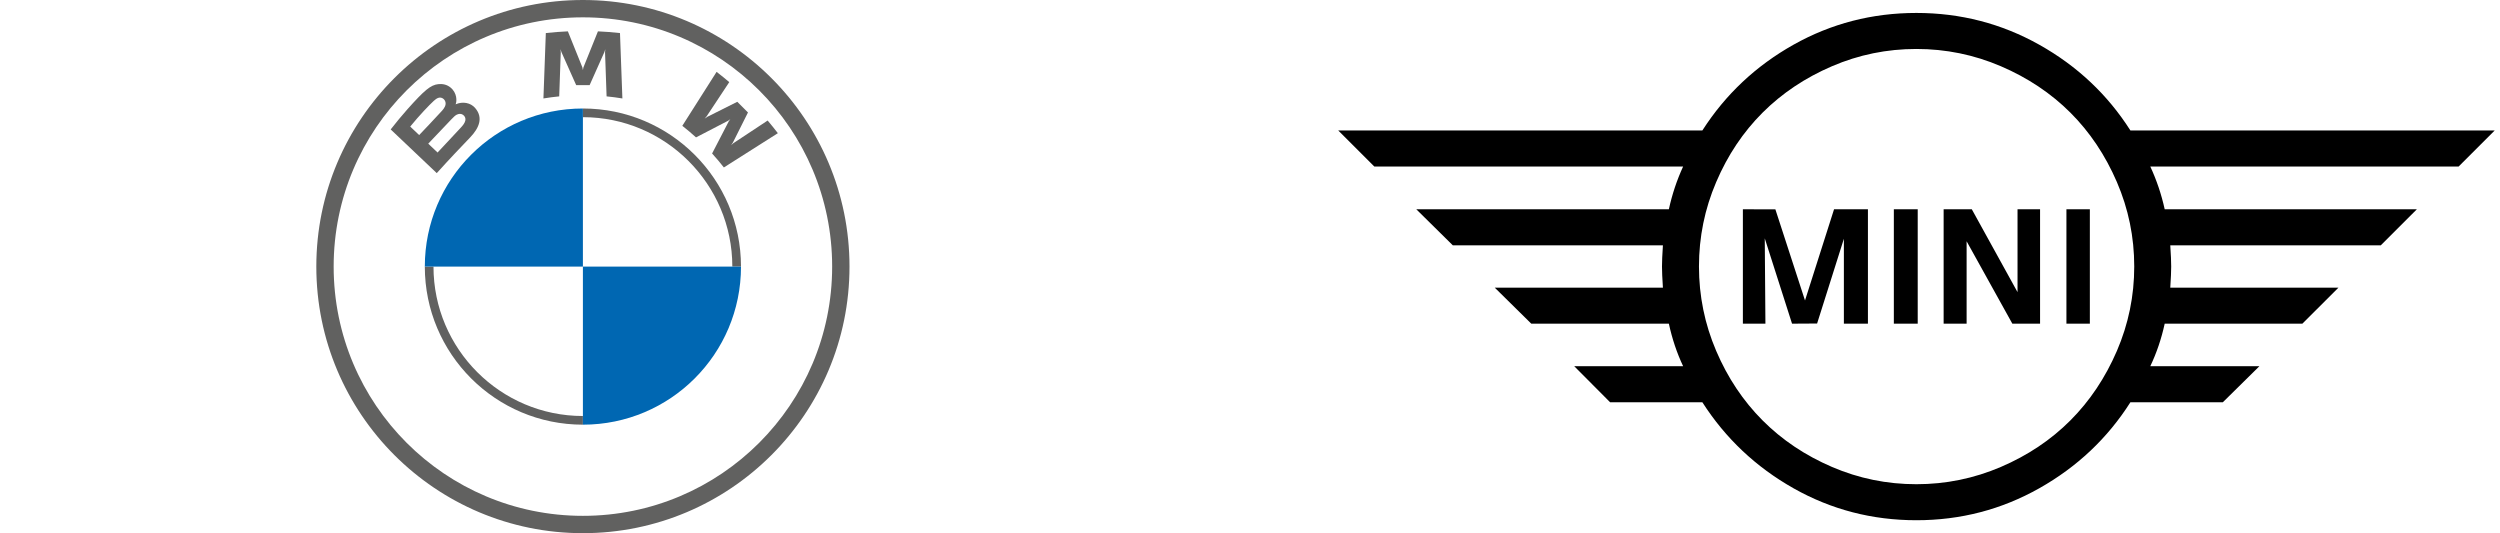
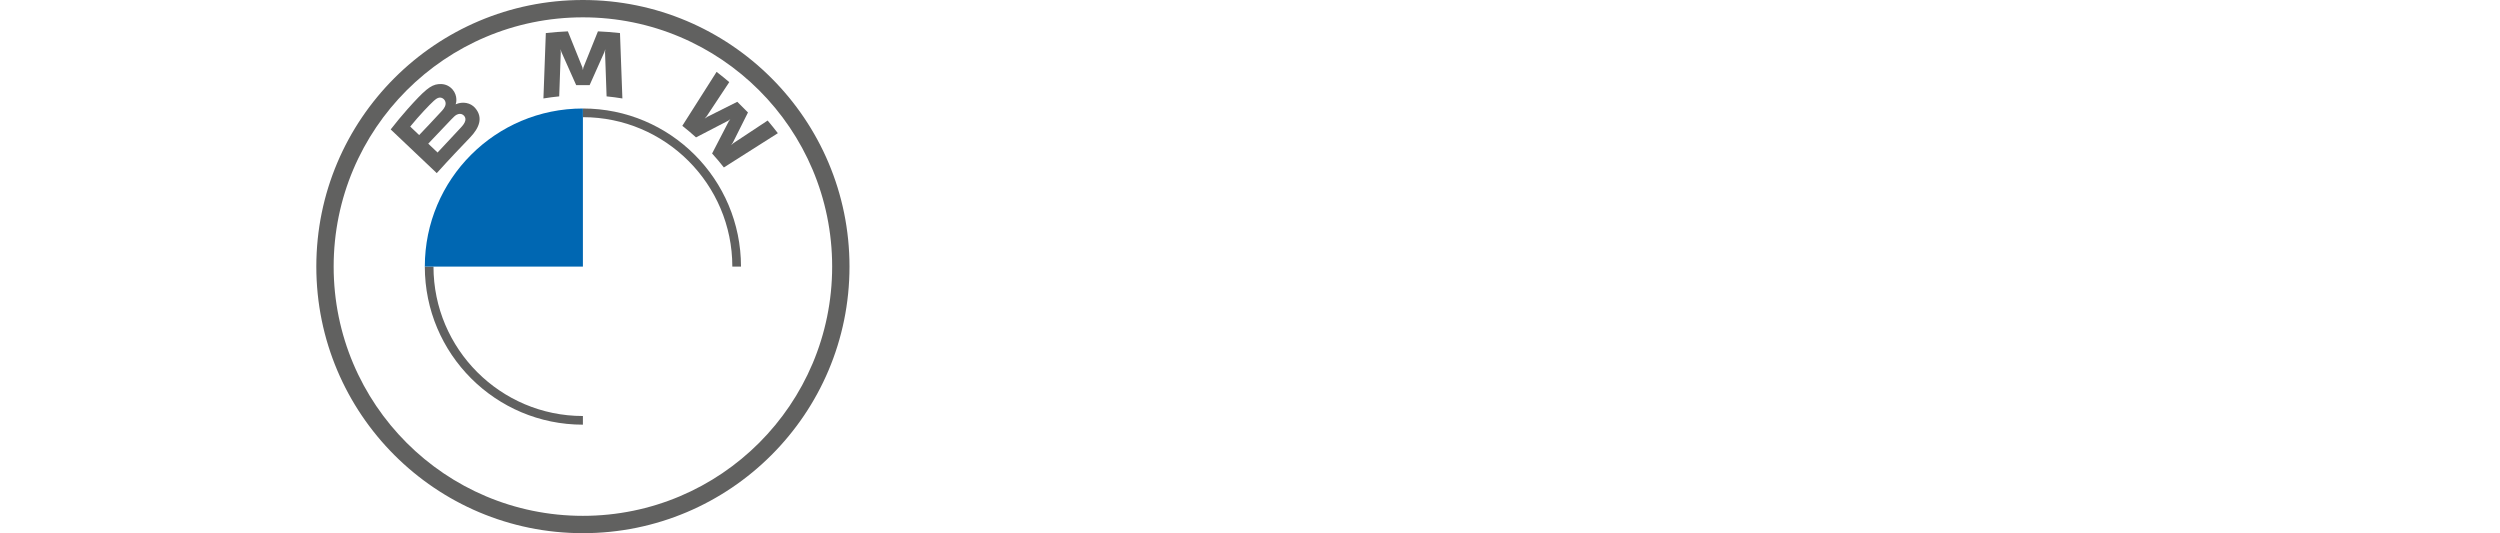
<svg xmlns="http://www.w3.org/2000/svg" width="422" height="90" viewBox="0 0 422 90" fill="none">
  <g clip-path="url(#clip0_969_344)">
    <path d="M98.395 0C73.542 0 53.395 20.147 53.395 45C53.395 69.853 73.542 90 98.395 90C123.248 90 143.395 69.853 143.395 45C143.395 20.147 123.248 0 98.395 0ZM140.468 45C140.468 68.237 121.631 87.074 98.395 87.074C75.158 87.074 56.321 68.237 56.321 45C56.321 21.764 75.158 2.927 98.395 2.927C121.631 2.927 140.468 21.764 140.468 45Z" fill="#616160" />
    <path d="M98.394 18.315V19.778C112.302 19.778 123.617 31.093 123.617 45H125.08C125.08 30.262 113.132 18.315 98.394 18.315ZM98.394 70.222C84.487 70.222 73.172 58.907 73.172 45H71.709C71.709 59.738 83.656 71.685 98.394 71.685" fill="#616160" />
    <path d="M120.203 25.909C120.813 26.566 121.694 27.625 122.189 28.267L131.302 22.482C130.846 21.886 130.123 20.982 129.579 20.345L123.809 24.161L123.416 24.501L123.71 24.071L126.258 18.985L124.457 17.184L119.37 19.732L118.941 20.026L119.282 19.631L123.1 13.863C122.429 13.29 121.784 12.767 120.96 12.131L115.174 21.237C115.907 21.802 116.873 22.629 117.488 23.192L122.933 20.367L123.282 20.111L123.026 20.459L120.203 25.909Z" fill="#616160" />
    <path d="M99.528 14.371L102.018 8.794L102.176 8.3L102.131 8.816L102.393 16.268C103.266 16.351 104.168 16.472 105.059 16.619L104.654 5.581C103.409 5.444 102.17 5.345 100.932 5.293L98.48 11.38L98.394 11.832L98.308 11.38L95.856 5.293C94.618 5.345 93.379 5.444 92.135 5.581L91.73 16.619C92.62 16.472 93.522 16.351 94.395 16.268L94.657 8.816L94.612 8.3L94.771 8.794L97.26 14.371H99.528Z" fill="#616160" />
    <path d="M79.389 23.166C80.827 21.65 81.644 19.898 80.202 18.226C79.419 17.317 78.105 17.119 77.013 17.568L76.905 17.611L76.941 17.516C77.102 17.085 77.204 15.71 76.032 14.759C75.461 14.296 74.744 14.125 74.017 14.199C72.667 14.335 71.625 15.259 68.793 18.417C67.94 19.369 66.696 20.873 65.948 21.847L73.724 29.224C76.308 26.368 77.357 25.307 79.388 23.167L79.389 23.166ZM69.244 21.363C70.809 19.447 72.474 17.71 73.229 17.021C73.468 16.804 73.727 16.589 74.041 16.502C74.552 16.36 75.079 16.724 75.198 17.248C75.318 17.775 74.987 18.274 74.62 18.686C73.792 19.62 70.755 22.798 70.755 22.798L69.244 21.363ZM72.287 24.251C72.287 24.251 75.246 21.125 76.21 20.124C76.593 19.726 76.839 19.486 77.104 19.356C77.445 19.188 77.817 19.155 78.151 19.378C78.479 19.596 78.631 19.977 78.548 20.351C78.449 20.797 78.086 21.224 77.782 21.549C77.375 21.986 73.866 25.74 73.861 25.746L72.287 24.251L72.287 24.251Z" fill="#616160" />
    <path d="M98.394 18.315V45H71.709C71.709 30.252 83.646 18.315 98.394 18.315Z" fill="#0067B2" />
-     <path d="M125.08 45C125.08 59.749 113.143 71.686 98.394 71.686V45H125.08Z" fill="#0067B2" />
  </g>
  <g clip-path="url(#clip1_969_344)">
-     <path d="M225.895 22.025H287.356C291.26 15.94 296.391 11.115 302.758 7.54C309.12 3.97 316.027 2.185 323.485 2.185C330.938 2.185 337.861 3.975 344.248 7.56C350.635 11.145 355.76 15.97 359.614 22.025H421.106L415.019 28.105H362.968C364.039 30.41 364.85 32.815 365.401 35.325H407.967L401.88 41.41H366.342C366.447 42.98 366.497 44.17 366.497 44.98C366.497 45.79 366.447 46.985 366.342 48.555H394.732L388.641 54.635H365.401C364.85 57.17 364.039 59.565 362.968 61.82H381.383L375.216 67.9H359.614C355.76 73.965 350.635 78.805 344.248 82.41C337.861 86.015 330.938 87.815 323.485 87.815C316.027 87.815 309.12 86.02 302.758 82.43C296.391 78.835 291.26 73.99 287.356 67.9H271.784L265.733 61.82H284.113C283.051 59.565 282.251 57.17 281.705 54.635H258.48L252.313 48.555H280.699C280.594 46.985 280.544 45.79 280.544 44.98C280.544 44.17 280.594 42.98 280.699 41.41H245.235L239.069 35.325H281.705C282.251 32.815 283.051 30.41 284.113 28.105H231.981L225.895 22.025ZM289.694 30.73C287.756 35.265 286.785 40.015 286.785 44.98C286.785 49.945 287.756 54.7 289.694 59.235C291.631 63.765 294.244 67.68 297.527 70.97C300.811 74.26 304.715 76.875 309.24 78.82C313.765 80.765 318.515 81.735 323.485 81.735C328.451 81.735 333.206 80.765 337.746 78.82C342.281 76.875 346.195 74.26 349.478 70.97C352.762 67.68 355.375 63.765 357.332 59.235C359.284 54.7 360.26 49.945 360.26 44.98C360.26 40.015 359.284 35.265 357.332 30.73C355.375 26.195 352.762 22.29 349.478 19.01C346.195 15.735 342.281 13.125 337.746 11.18C333.206 9.235 328.451 8.265 323.485 8.265C318.515 8.265 313.765 9.235 309.24 11.18C304.715 13.125 300.811 15.735 297.527 19.01C294.244 22.29 291.631 26.195 289.694 30.73ZM294.198 54.635H298.003L297.892 40.23L302.497 54.635L306.727 54.61L311.247 40.305V54.635H315.306V35.325L309.59 35.32L304.685 50.72L299.684 35.34L294.198 35.325V54.635ZM319.681 54.635H323.71V35.325H319.681V54.635ZM328.085 54.635H331.964V40.725L339.683 54.635H344.363V35.325H340.559V49.315L332.84 35.325H328.085V54.635ZM348.813 54.635H352.767V35.325H348.813V54.635Z" fill="black" />
-   </g>
+     </g>
  <defs>
    <clipPath id="clip0_969_344">
      <rect width="90" height="90" fill="white" transform="translate(53.395)" />
    </clipPath>
    <clipPath id="clip1_969_344">
-       <rect width="195.211" height="90" fill="white" transform="translate(225.895)" />
-     </clipPath>
+       </clipPath>
  </defs>
</svg>